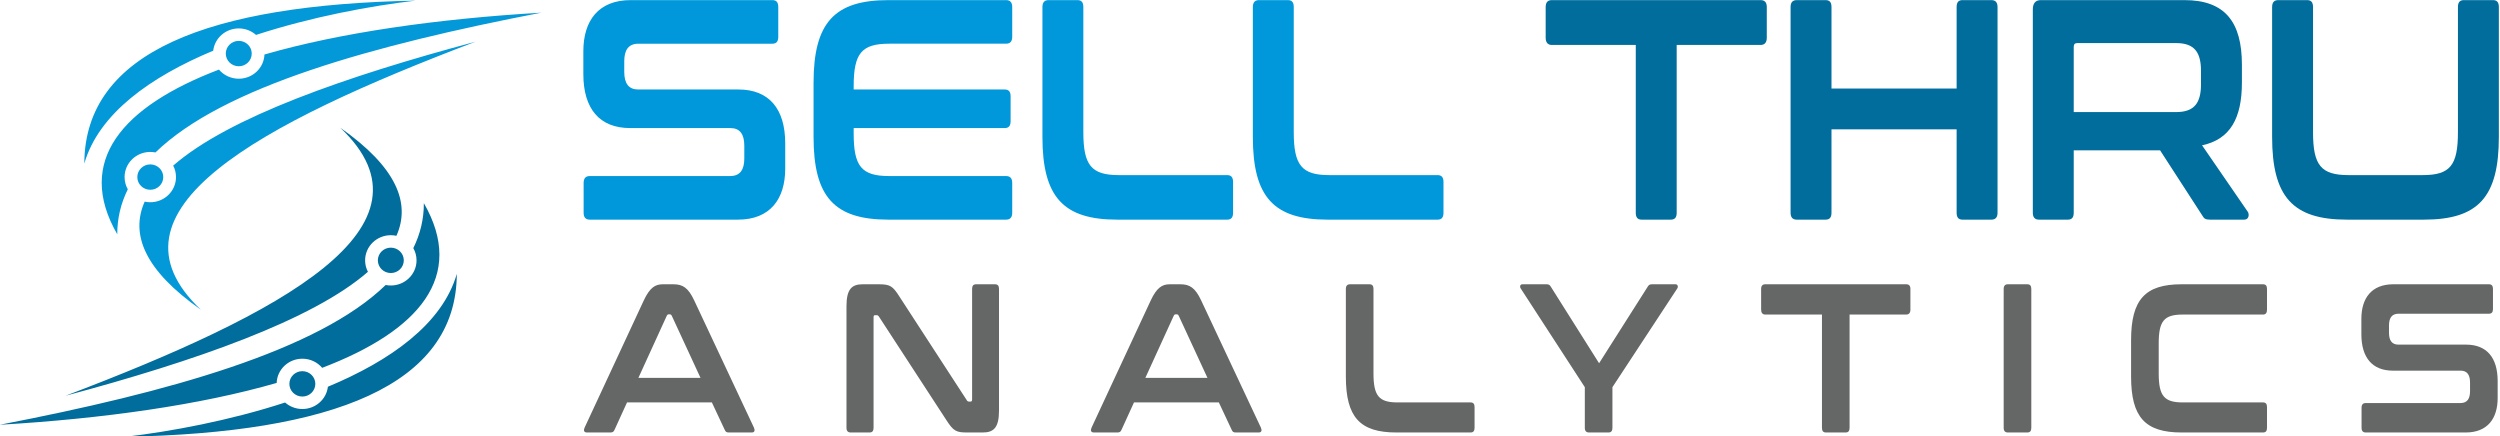
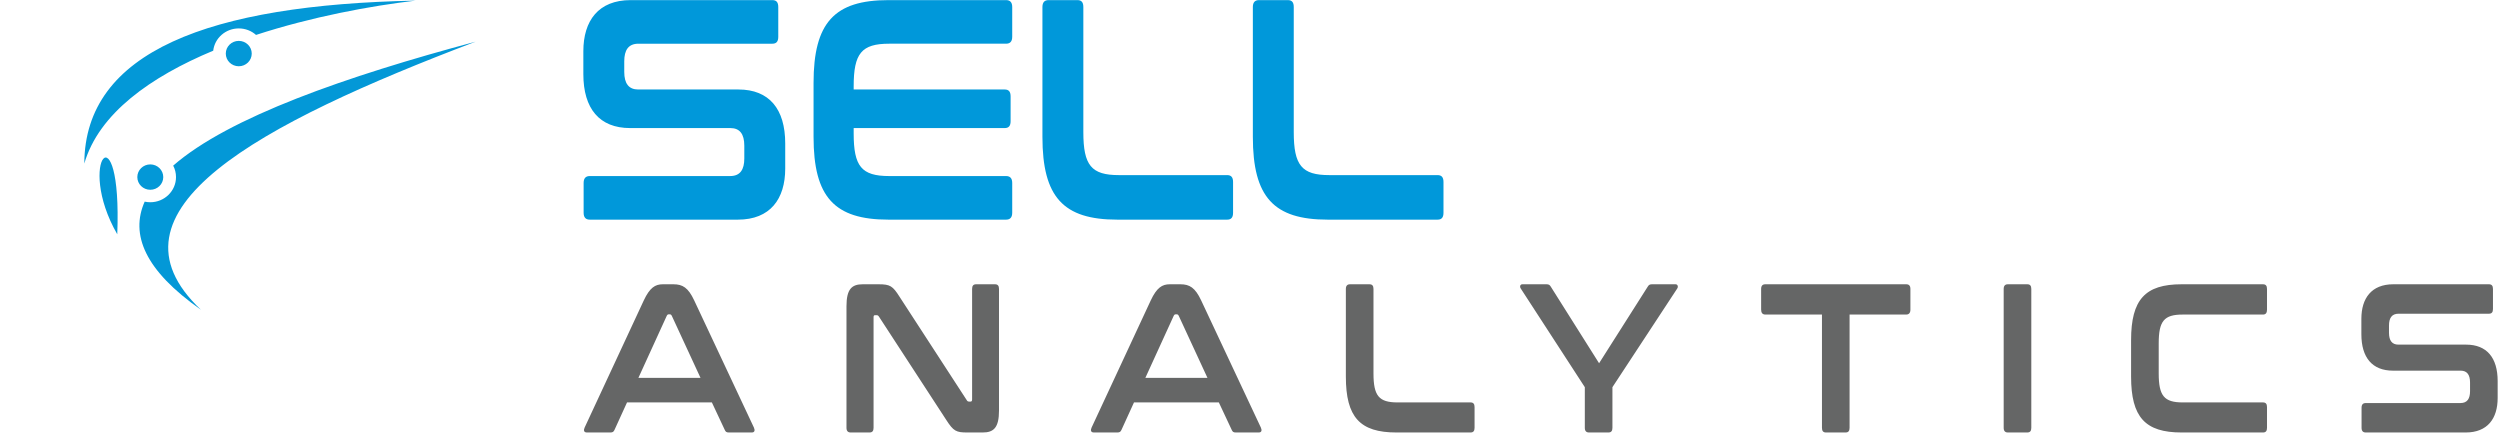
<svg xmlns="http://www.w3.org/2000/svg" xmlns:ns1="http://sodipodi.sourceforge.net/DTD/sodipodi-0.dtd" xmlns:ns2="http://www.inkscape.org/namespaces/inkscape" version="1.1" id="svg10" xml:space="preserve" width="1045.825" height="182.562" viewBox="0 0 1045.825 182.562" ns1:docname="Sell Thru Analytics Logo - Vertical.svg" ns2:version="1.0.2-2 (e86c870879, 2021-01-15)">
  <defs id="defs14">
    <clipPath clipPathUnits="userSpaceOnUse" id="clipPath26">
-       <path d="M 0,480 H 480 V 0 H 0 Z" id="path24" />
-     </clipPath>
+       </clipPath>
  </defs>
  <ns1:namedview pagecolor="#ffffff" bordercolor="#666666" borderopacity="1" objecttolerance="10" gridtolerance="10" guidetolerance="10" ns2:pageopacity="0" ns2:pageshadow="2" ns2:window-width="2560" ns2:window-height="1547" id="namedview12" showgrid="false" ns2:zoom="1.1484375" ns2:cx="313.23572" ns2:cy="195.6334" ns2:window-x="-8" ns2:window-y="-8" ns2:window-maximized="1" ns2:current-layer="g18" ns2:document-rotation="0" fit-margin-top="0" fit-margin-left="0" fit-margin-right="0" fit-margin-bottom="0" />
  <g id="g18" ns2:groupmode="layer" ns2:label="SELL THRU ANALYTICS" transform="matrix(1.333,0,0,-1.333,-6.764,515.633)">
    <g id="g81" transform="matrix(1.003,0,0,0.981,-150.739,32.529)" ns2:export-xdpi="117.5" ns2:export-ydpi="117.5">
      <g id="g28" transform="translate(181.725,308.832)">
-         <path d="m 0,0 c 4.535,16.044 20.812,27.786 40.335,36.106 0.457,4.01 3.861,7.125 7.994,7.125 2.077,0 3.971,-0.788 5.399,-2.081 17.377,5.788 35.727,9.269 49.913,10.972 C 39.06,50.836 0.138,35.807 0,0 m 10.313,-22.626 c -0.017,5.121 1.129,9.906 3.299,14.39 -0.644,1.157 -1.011,2.489 -1.011,3.908 0,4.444 3.602,8.046 8.045,8.046 0.553,0 1.093,-0.056 1.614,-0.162 21.142,21.005 67.932,34.303 120.742,44.714 -32.658,-1.969 -62.883,-6.376 -86.633,-13.384 -0.158,-4.305 -3.697,-7.747 -8.04,-7.747 -2.496,0 -4.725,1.135 -6.202,2.918 C 11.845,18.24 -2.912,0.846 10.313,-22.626 M 36.475,-46.755 C 3.656,-15.088 54.568,12.646 122.424,38.99 81.934,27.9 45.194,14.832 27.812,-0.663 c 0.563,-1.099 0.881,-2.345 0.881,-3.665 0,-4.444 -3.603,-8.047 -8.047,-8.047 -0.603,0 -1.19,0.067 -1.755,0.193 -4.558,-10.485 0.003,-21.971 17.584,-34.573 M 20.646,-0.269 c 2.243,0 4.06,-1.817 4.06,-4.059 0,-2.242 -1.817,-4.06 -4.06,-4.06 -2.242,0 -4.059,1.818 -4.059,4.06 0,2.242 1.817,4.059 4.059,4.059 m 27.683,39.513 c 2.242,0 4.059,-1.817 4.059,-4.059 0,-2.242 -1.817,-4.06 -4.059,-4.06 -2.243,0 -4.06,1.818 -4.06,4.06 0,2.242 1.817,4.059 4.06,4.059" style="fill:#0398d7;fill-opacity:1;fill-rule:evenodd;stroke:none" id="path30" />
+         <path d="m 0,0 c 4.535,16.044 20.812,27.786 40.335,36.106 0.457,4.01 3.861,7.125 7.994,7.125 2.077,0 3.971,-0.788 5.399,-2.081 17.377,5.788 35.727,9.269 49.913,10.972 C 39.06,50.836 0.138,35.807 0,0 m 10.313,-22.626 C 11.845,18.24 -2.912,0.846 10.313,-22.626 M 36.475,-46.755 C 3.656,-15.088 54.568,12.646 122.424,38.99 81.934,27.9 45.194,14.832 27.812,-0.663 c 0.563,-1.099 0.881,-2.345 0.881,-3.665 0,-4.444 -3.603,-8.047 -8.047,-8.047 -0.603,0 -1.19,0.067 -1.755,0.193 -4.558,-10.485 0.003,-21.971 17.584,-34.573 M 20.646,-0.269 c 2.243,0 4.06,-1.817 4.06,-4.059 0,-2.242 -1.817,-4.06 -4.06,-4.06 -2.242,0 -4.059,1.818 -4.059,4.06 0,2.242 1.817,4.059 4.059,4.059 m 27.683,39.513 c 2.242,0 4.059,-1.817 4.059,-4.059 0,-2.242 -1.817,-4.06 -4.059,-4.06 -2.243,0 -4.06,1.818 -4.06,4.06 0,2.242 1.817,4.059 4.06,4.059" style="fill:#0398d7;fill-opacity:1;fill-rule:evenodd;stroke:none" id="path30" />
      </g>
      <g id="g32" transform="translate(298.278,273.541)">
-         <path d="m 0,0 c -4.535,-16.044 -20.812,-27.786 -40.335,-36.105 -0.457,-4.01 -3.861,-7.125 -7.993,-7.125 -2.078,0 -3.972,0.788 -5.4,2.08 -17.376,-5.788 -35.727,-9.269 -49.912,-10.971 C -39.06,-50.836 -0.138,-35.807 0,0 m -10.313,22.627 c 0.017,-5.121 -1.129,-9.906 -3.299,-14.391 0.644,-1.156 1.011,-2.489 1.011,-3.907 0,-4.444 -3.602,-8.046 -8.045,-8.046 -0.553,0 -1.093,0.055 -1.614,0.162 -21.142,-21.006 -67.932,-34.303 -120.741,-44.715 32.658,1.969 62.882,6.376 86.633,13.384 0.156,4.306 3.695,7.748 8.04,7.748 2.495,0 4.724,-1.136 6.2,-2.919 30.283,11.818 45.04,29.212 31.815,52.684 m -26.162,24.128 c 32.82,-31.666 -18.093,-59.4 -85.948,-85.744 40.489,11.09 77.23,24.157 94.611,39.652 -0.563,1.099 -0.88,2.345 -0.88,3.666 0,4.443 3.602,8.046 8.046,8.046 0.603,0 1.19,-0.067 1.755,-0.193 4.558,10.485 -0.003,21.971 -17.584,34.573 M -20.646,0.269 c -2.243,0 -4.06,1.818 -4.06,4.06 0,2.242 1.817,4.059 4.06,4.059 2.242,0 4.059,-1.817 4.059,-4.059 0,-2.242 -1.817,-4.06 -4.059,-4.06 m -27.682,-39.513 c -2.242,0 -4.06,1.817 -4.06,4.059 0,2.243 1.818,4.06 4.06,4.06 2.241,0 4.059,-1.817 4.059,-4.06 0,-2.242 -1.818,-4.059 -4.059,-4.059" style="fill:#006d9c;fill-opacity:1;fill-rule:evenodd;stroke:none" id="path34" />
-       </g>
+         </g>
    </g>
    <g id="g75" transform="matrix(1.613,0,0,1.892,101.592,25.863)" ns2:export-xdpi="117.5" ns2:export-ydpi="117.5">
      <g id="g36" transform="translate(185.114,190.763)">
        <path d="m 0,0 c -0.78,0 -1.196,-0.364 -1.196,-1.146 v -21.536 c 0,-9.987 4.058,-13.732 14.566,-13.732 h 21.379 c 0.781,0 1.145,0.363 1.145,1.144 v 5.098 c 0,0.78 -0.364,1.145 -1.145,1.145 H 13.681 c -5.358,0 -6.919,1.612 -6.919,7.126 V -1.146 C 6.762,-0.364 6.398,0 5.619,0 Z m -40.939,0 c -0.78,0 -1.197,-0.364 -1.197,-1.146 v -21.536 c 0,-9.987 4.058,-13.732 14.566,-13.732 h 21.38 c 0.78,0 1.144,0.363 1.144,1.144 v 5.098 c 0,0.78 -0.364,1.145 -1.144,1.145 h -21.069 c -5.358,0 -6.918,1.612 -6.918,7.126 v 20.755 c 0,0.782 -0.365,1.146 -1.144,1.146 z m -31.16,0 c -10.508,0 -14.567,-3.746 -14.567,-13.734 v -8.948 c 0,-9.987 4.059,-13.732 14.567,-13.732 h 22.888 c 0.781,0 1.197,0.363 1.197,1.144 v 4.942 c 0,0.78 -0.416,1.144 -1.197,1.144 h -22.732 c -5.411,0 -6.918,1.613 -6.918,7.076 v 0.883 h 29.39 c 0.781,0 1.144,0.365 1.144,1.146 v 4.107 c 0,0.782 -0.363,1.146 -1.144,1.146 h -29.39 v 0.52 c 0,5.462 1.507,7.075 6.918,7.075 h 22.732 c 0.781,0 1.197,0.364 1.197,1.143 v 4.942 c 0,0.782 -0.416,1.146 -1.197,1.146 z m -50.147,0 c -6.295,0 -9.209,-3.434 -9.209,-8.479 v -3.798 c 0,-5.722 3.122,-8.948 9.104,-8.948 h 19.508 c 1.82,0 2.704,-0.989 2.704,-2.913 v -2.133 c 0,-1.821 -0.779,-2.913 -2.756,-2.913 h -27.312 c -0.779,0 -1.194,-0.364 -1.194,-1.144 v -4.942 c 0,-0.781 0.415,-1.144 1.194,-1.144 h 28.82 c 6.295,0 9.209,3.433 9.209,8.478 v 4.163 c 0,5.721 -3.123,8.947 -9.104,8.947 h -19.508 c -1.821,0 -2.706,0.989 -2.706,2.913 v 1.768 c 0,1.822 0.782,2.914 2.758,2.914 h 26.062 c 0.781,0 1.145,0.364 1.145,1.143 v 4.942 c 0,0.782 -0.364,1.146 -1.145,1.146 z" style="fill:#0098da;fill-opacity:1;fill-rule:evenodd;stroke:none" id="path38" />
      </g>
      <g id="g40" transform="translate(383.423,190.763)">
-         <path d="m 0,0 c -0.779,0 -1.196,-0.364 -1.196,-1.146 v -21.536 c 0,-9.987 4.058,-13.732 14.566,-13.732 h 14.981 c 10.56,0 14.566,3.745 14.566,13.732 V -1.146 C 42.917,-0.364 42.552,0 41.772,0 h -5.669 c -0.781,0 -1.146,-0.364 -1.146,-1.146 v -20.755 c 0,-5.514 -1.508,-7.126 -6.865,-7.126 h -14.41 c -5.359,0 -6.919,1.612 -6.919,7.126 V -1.146 C 6.763,-0.364 6.398,0 5.619,0 Z m -39.795,-7.751 c 0,0.415 0.208,0.623 0.677,0.623 h 19.247 c 3.538,0 4.838,-1.508 4.838,-4.629 v -2.185 c 0,-3.121 -1.3,-4.63 -4.838,-4.63 H -39.795 Z M -46.193,0 c -1.04,0 -1.561,-0.521 -1.561,-1.561 V -35.27 c 0,-0.781 0.416,-1.144 1.197,-1.144 h 5.618 c 0.781,0 1.144,0.363 1.144,1.144 v 10.353 h 16.803 l 8.22,-10.821 c 0.312,-0.469 0.571,-0.676 1.456,-0.676 h 6.71 c 0.936,0 0.989,0.935 0.676,1.301 l -8.895,11.027 c 5.462,0.988 7.751,4.474 7.751,10.404 v 2.965 C -7.074,-3.694 -10.299,0 -18.258,0 Z m -47.495,0 c -0.78,0 -1.196,-0.364 -1.196,-1.146 V -35.27 c 0,-0.781 0.416,-1.144 1.196,-1.144 h 5.619 c 0.78,0 1.144,0.363 1.144,1.144 v 13.837 h 24.346 V -35.27 c 0,-0.781 0.363,-1.144 1.143,-1.144 h 5.62 c 0.779,0 1.196,0.363 1.196,1.144 v 34.124 c 0,0.782 -0.417,1.146 -1.196,1.146 h -5.62 c -0.78,0 -1.143,-0.364 -1.143,-1.146 V -14.67 h -24.346 v 13.524 c 0,0.782 -0.364,1.146 -1.144,1.146 z m -47.65,0 c -0.781,0 -1.196,-0.364 -1.196,-1.146 v -5.096 c 0,-0.781 0.415,-1.197 1.196,-1.197 h 16.334 V -35.27 c 0,-0.781 0.363,-1.144 1.145,-1.144 h 5.671 c 0.779,0 1.143,0.363 1.143,1.144 v 27.831 h 16.335 c 0.779,0 1.196,0.416 1.196,1.197 v 5.096 c 0,0.782 -0.417,1.146 -1.196,1.146 z" style="fill:#006d9c;fill-opacity:1;fill-rule:evenodd;stroke:none" id="path42" />
-       </g>
+         </g>
      <g id="g44" transform="translate(405.809,143.629)">
        <path d="m 0,0 c -4.249,0 -6.217,-2.318 -6.217,-5.725 v -2.563 c 0,-3.863 2.108,-6.04 6.147,-6.04 h 13.169 c 1.229,0 1.827,-0.668 1.827,-1.966 v -1.44 c 0,-1.23 -0.528,-1.968 -1.862,-1.968 H -5.373 c -0.527,0 -0.808,-0.245 -0.808,-0.773 v -3.336 c 0,-0.525 0.281,-0.772 0.808,-0.772 h 19.455 c 4.25,0 6.216,2.317 6.216,5.725 v 2.809 c 0,3.863 -2.107,6.039 -6.146,6.039 H 0.982 c -1.227,0 -1.825,0.668 -1.825,1.968 v 1.194 c 0,1.23 0.528,1.966 1.862,1.966 h 17.594 c 0.526,0 0.773,0.246 0.773,0.774 v 3.336 C 19.386,-0.246 19.139,0 18.613,0 Z m -41.188,0 c -7.093,0 -9.833,-2.529 -9.833,-9.271 v -6.041 c 0,-6.742 2.74,-9.271 9.833,-9.271 h 15.839 c 0.528,0 0.773,0.247 0.773,0.772 v 3.443 c 0,0.525 -0.245,0.772 -0.773,0.772 h -15.629 c -3.616,0 -4.669,1.089 -4.669,4.811 v 4.986 c 0,3.724 1.053,4.777 4.669,4.777 h 15.629 c 0.528,0 0.773,0.281 0.773,0.808 v 3.442 c 0,0.526 -0.245,0.772 -0.773,0.772 z M -75,0 c -0.526,0 -0.809,-0.246 -0.809,-0.772 v -23.039 c 0,-0.525 0.283,-0.772 0.809,-0.772 h 3.793 c 0.526,0 0.772,0.247 0.772,0.772 v 23.039 c 0,0.526 -0.246,0.772 -0.772,0.772 z m -47.193,0 C -122.72,0 -123,-0.246 -123,-0.772 v -3.442 c 0,-0.527 0.28,-0.808 0.807,-0.808 h 11.028 v -18.789 c 0,-0.525 0.245,-0.772 0.772,-0.772 h 3.828 c 0.528,0 0.772,0.247 0.772,0.772 v 18.789 h 11.027 c 0.528,0 0.809,0.281 0.809,0.808 v 3.442 c 0,0.526 -0.281,0.772 -0.809,0.772 z m -47.263,0 c -0.421,0 -0.562,-0.387 -0.315,-0.702 l 12.467,-16.366 v -6.743 c 0,-0.525 0.282,-0.772 0.807,-0.772 h 3.793 c 0.528,0 0.772,0.247 0.772,0.772 v 6.743 l 12.609,16.366 c 0.246,0.315 0.07,0.702 -0.316,0.702 h -4.601 c -0.421,0 -0.632,-0.105 -0.843,-0.421 l -9.446,-12.678 -9.378,12.678 c -0.21,0.316 -0.421,0.421 -0.842,0.421 z m -33.531,0 c -0.525,0 -0.808,-0.246 -0.808,-0.772 v -14.54 c 0,-6.742 2.74,-9.271 9.834,-9.271 h 14.434 c 0.526,0 0.773,0.247 0.773,0.772 v 3.443 c 0,0.525 -0.247,0.772 -0.773,0.772 h -14.223 c -3.618,0 -4.671,1.089 -4.671,4.811 v 14.013 c 0,0.526 -0.246,0.772 -0.772,0.772 z m -34.303,-5.232 c 0.104,0.175 0.21,0.246 0.386,0.246 h 0.21 c 0.176,0 0.281,-0.071 0.387,-0.246 l 5.584,-10.29 h -12.081 z M -238.062,0 c -1.477,0 -2.53,-0.562 -3.689,-2.669 l -11.519,-21.105 c -0.244,-0.457 -0.14,-0.809 0.458,-0.809 h 4.565 c 0.421,0 0.632,0.106 0.807,0.457 l 2.423,4.53 h 16.507 l 2.493,-4.53 c 0.175,-0.351 0.351,-0.457 0.808,-0.457 h 4.46 c 0.562,0 0.666,0.352 0.421,0.809 l -11.624,21.105 C -233.111,-0.562 -234.2,0 -235.99,0 Z m -59.731,0 c -2.143,0 -3.162,-0.808 -3.162,-3.652 v -20.159 c 0,-0.525 0.283,-0.772 0.809,-0.772 h 3.687 c 0.527,0 0.774,0.247 0.774,0.772 v 18.332 c 0,0.247 0.07,0.352 0.281,0.352 h 0.315 c 0.211,0 0.317,-0.07 0.457,-0.246 l 13.099,-17.138 c 1.405,-1.861 1.932,-2.072 4.075,-2.072 h 3.019 c 2.142,0 3.161,0.809 3.161,3.652 v 20.159 c 0,0.526 -0.246,0.772 -0.772,0.772 h -3.689 c -0.526,0 -0.773,-0.246 -0.773,-0.772 v -18.332 c 0,-0.246 -0.104,-0.352 -0.28,-0.352 h -0.316 c -0.21,0 -0.35,0.07 -0.456,0.247 l -13.064,17.138 C -291.963,-0.28 -292.455,0 -294.702,0 Z m -38.131,-5.232 c 0.105,0.175 0.211,0.246 0.385,0.246 h 0.211 c 0.176,0 0.281,-0.071 0.387,-0.246 l 5.584,-10.29 h -12.081 z M -336.696,0 c -1.476,0 -2.53,-0.562 -3.689,-2.669 l -11.519,-21.105 c -0.245,-0.457 -0.14,-0.809 0.457,-0.809 h 4.566 c 0.422,0 0.632,0.106 0.807,0.457 l 2.423,4.53 h 16.507 l 2.493,-4.53 c 0.175,-0.351 0.352,-0.457 0.807,-0.457 h 4.461 c 0.562,0 0.666,0.352 0.422,0.809 l -11.625,21.105 c -1.16,2.107 -2.248,2.669 -4.039,2.669 z" style="fill:#656666;fill-opacity:1;fill-rule:evenodd;stroke:none" id="path46" />
      </g>
    </g>
  </g>
</svg>